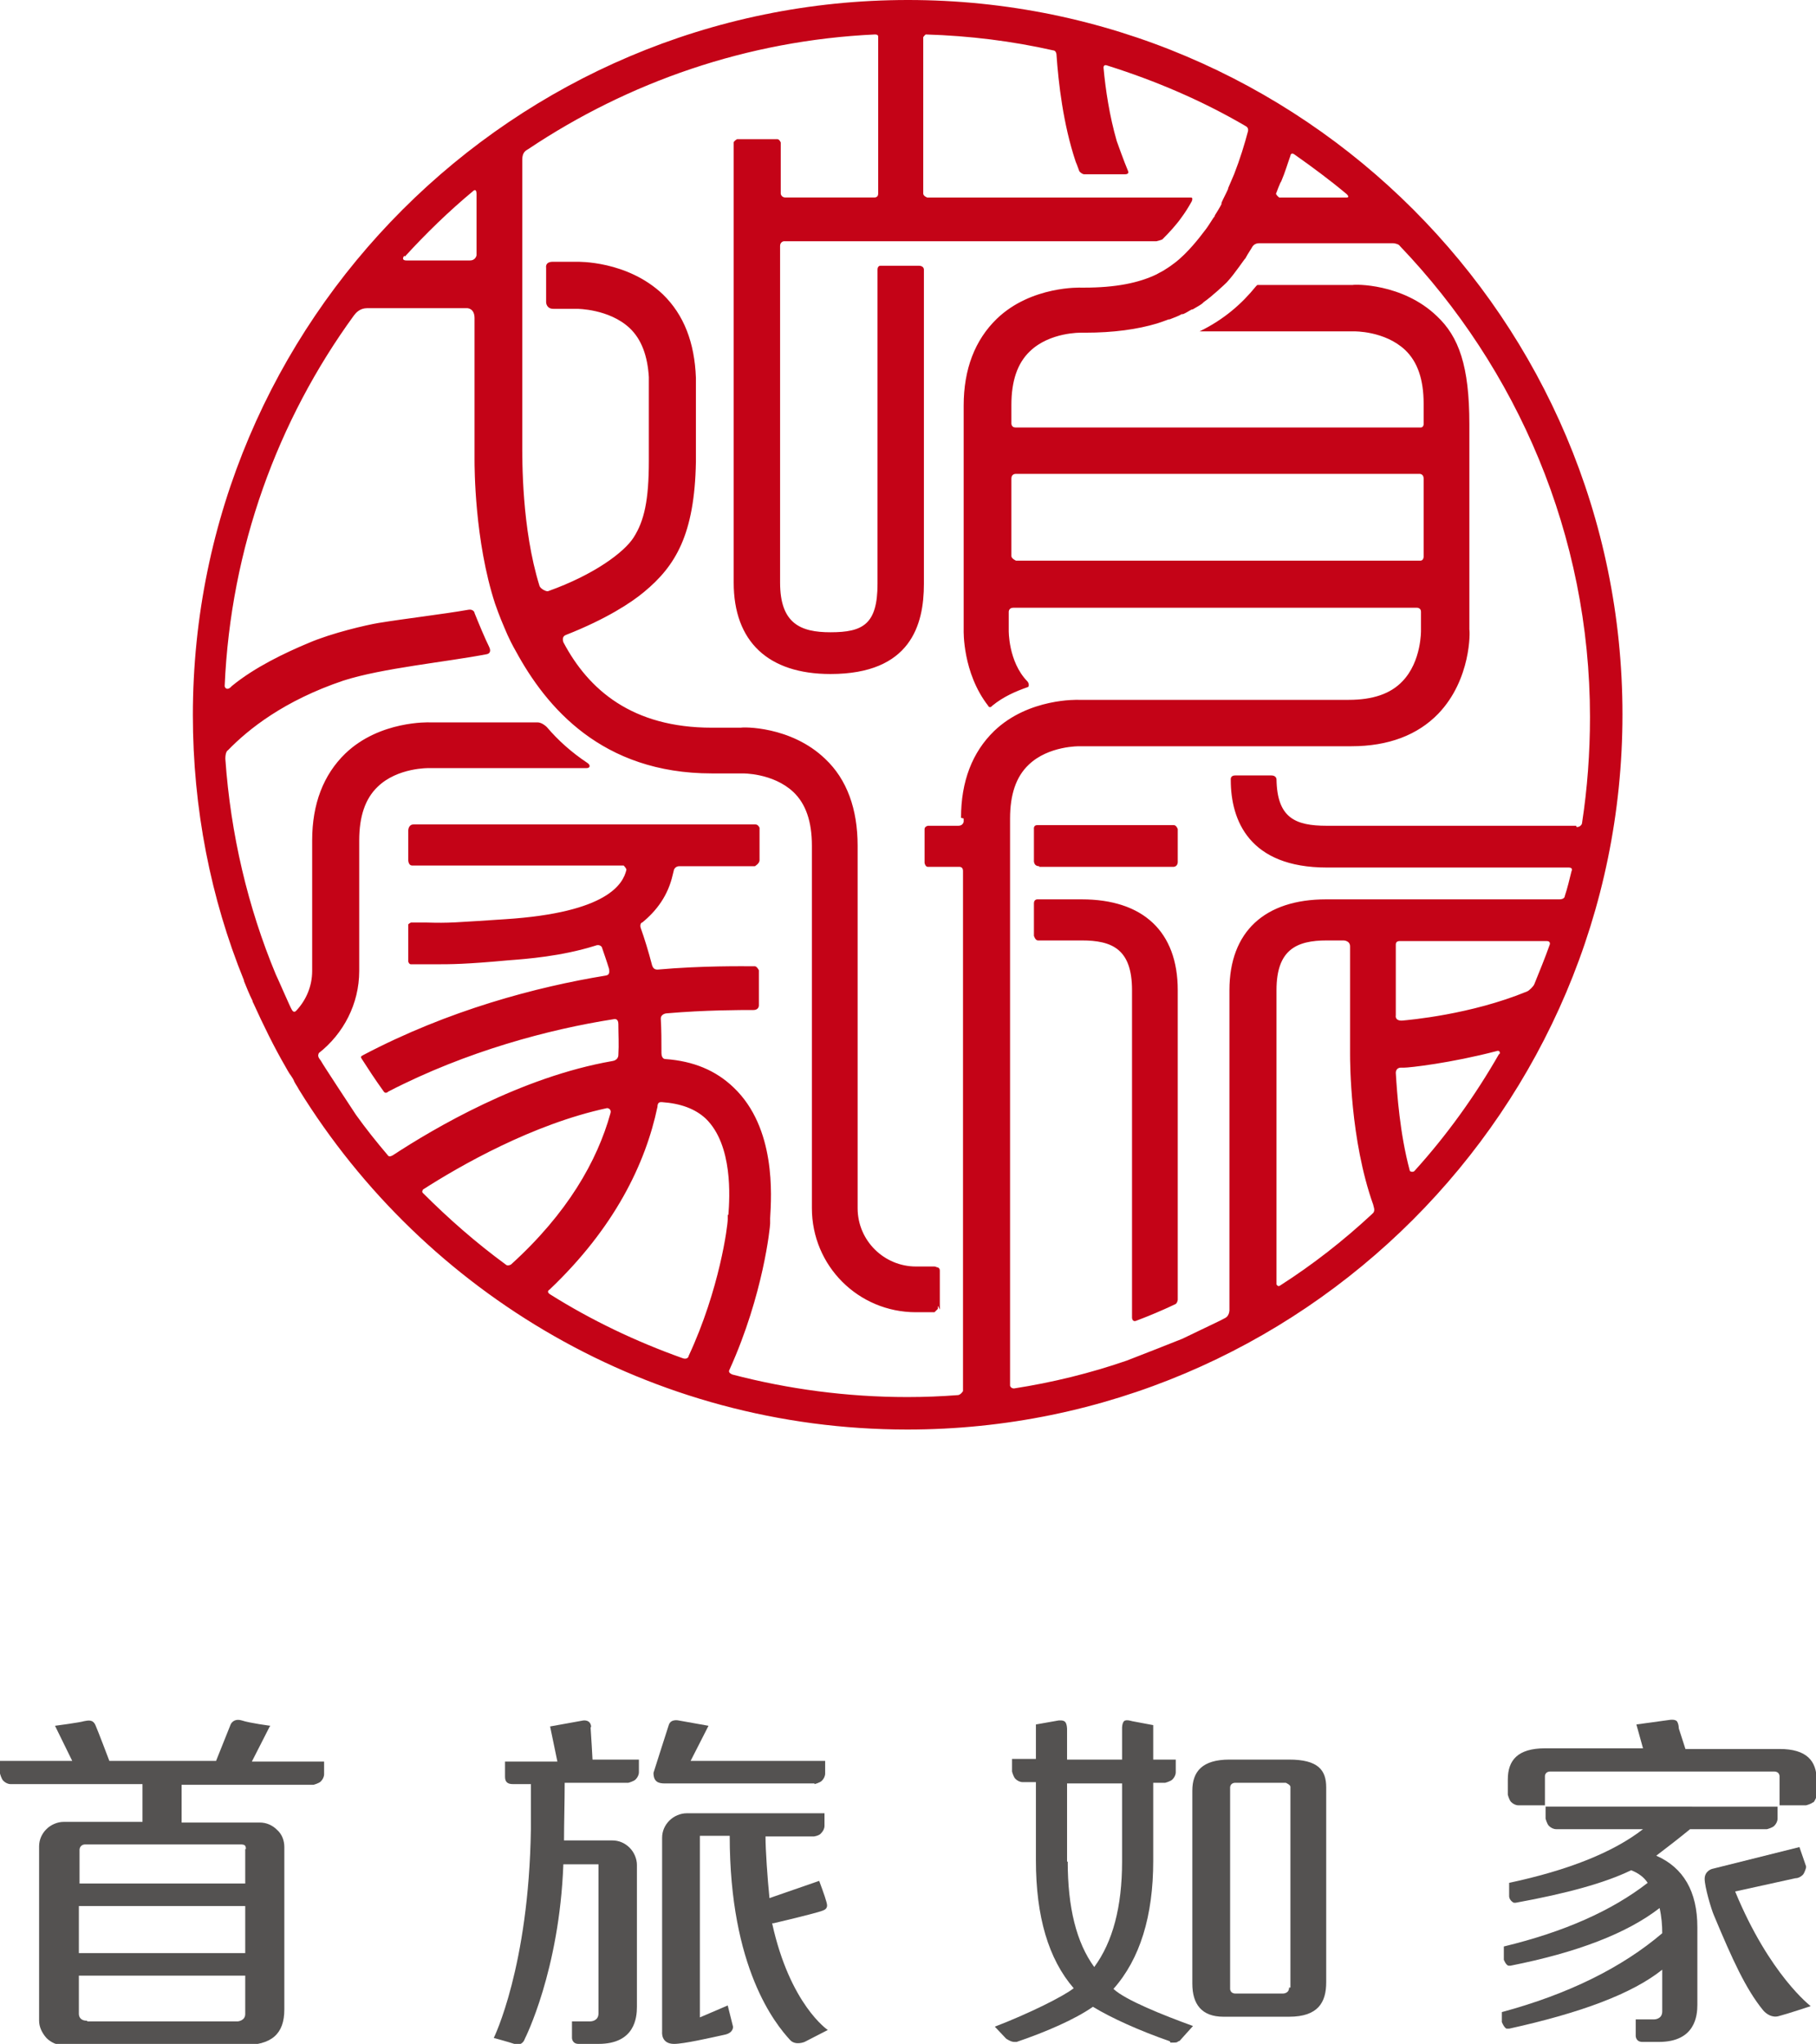
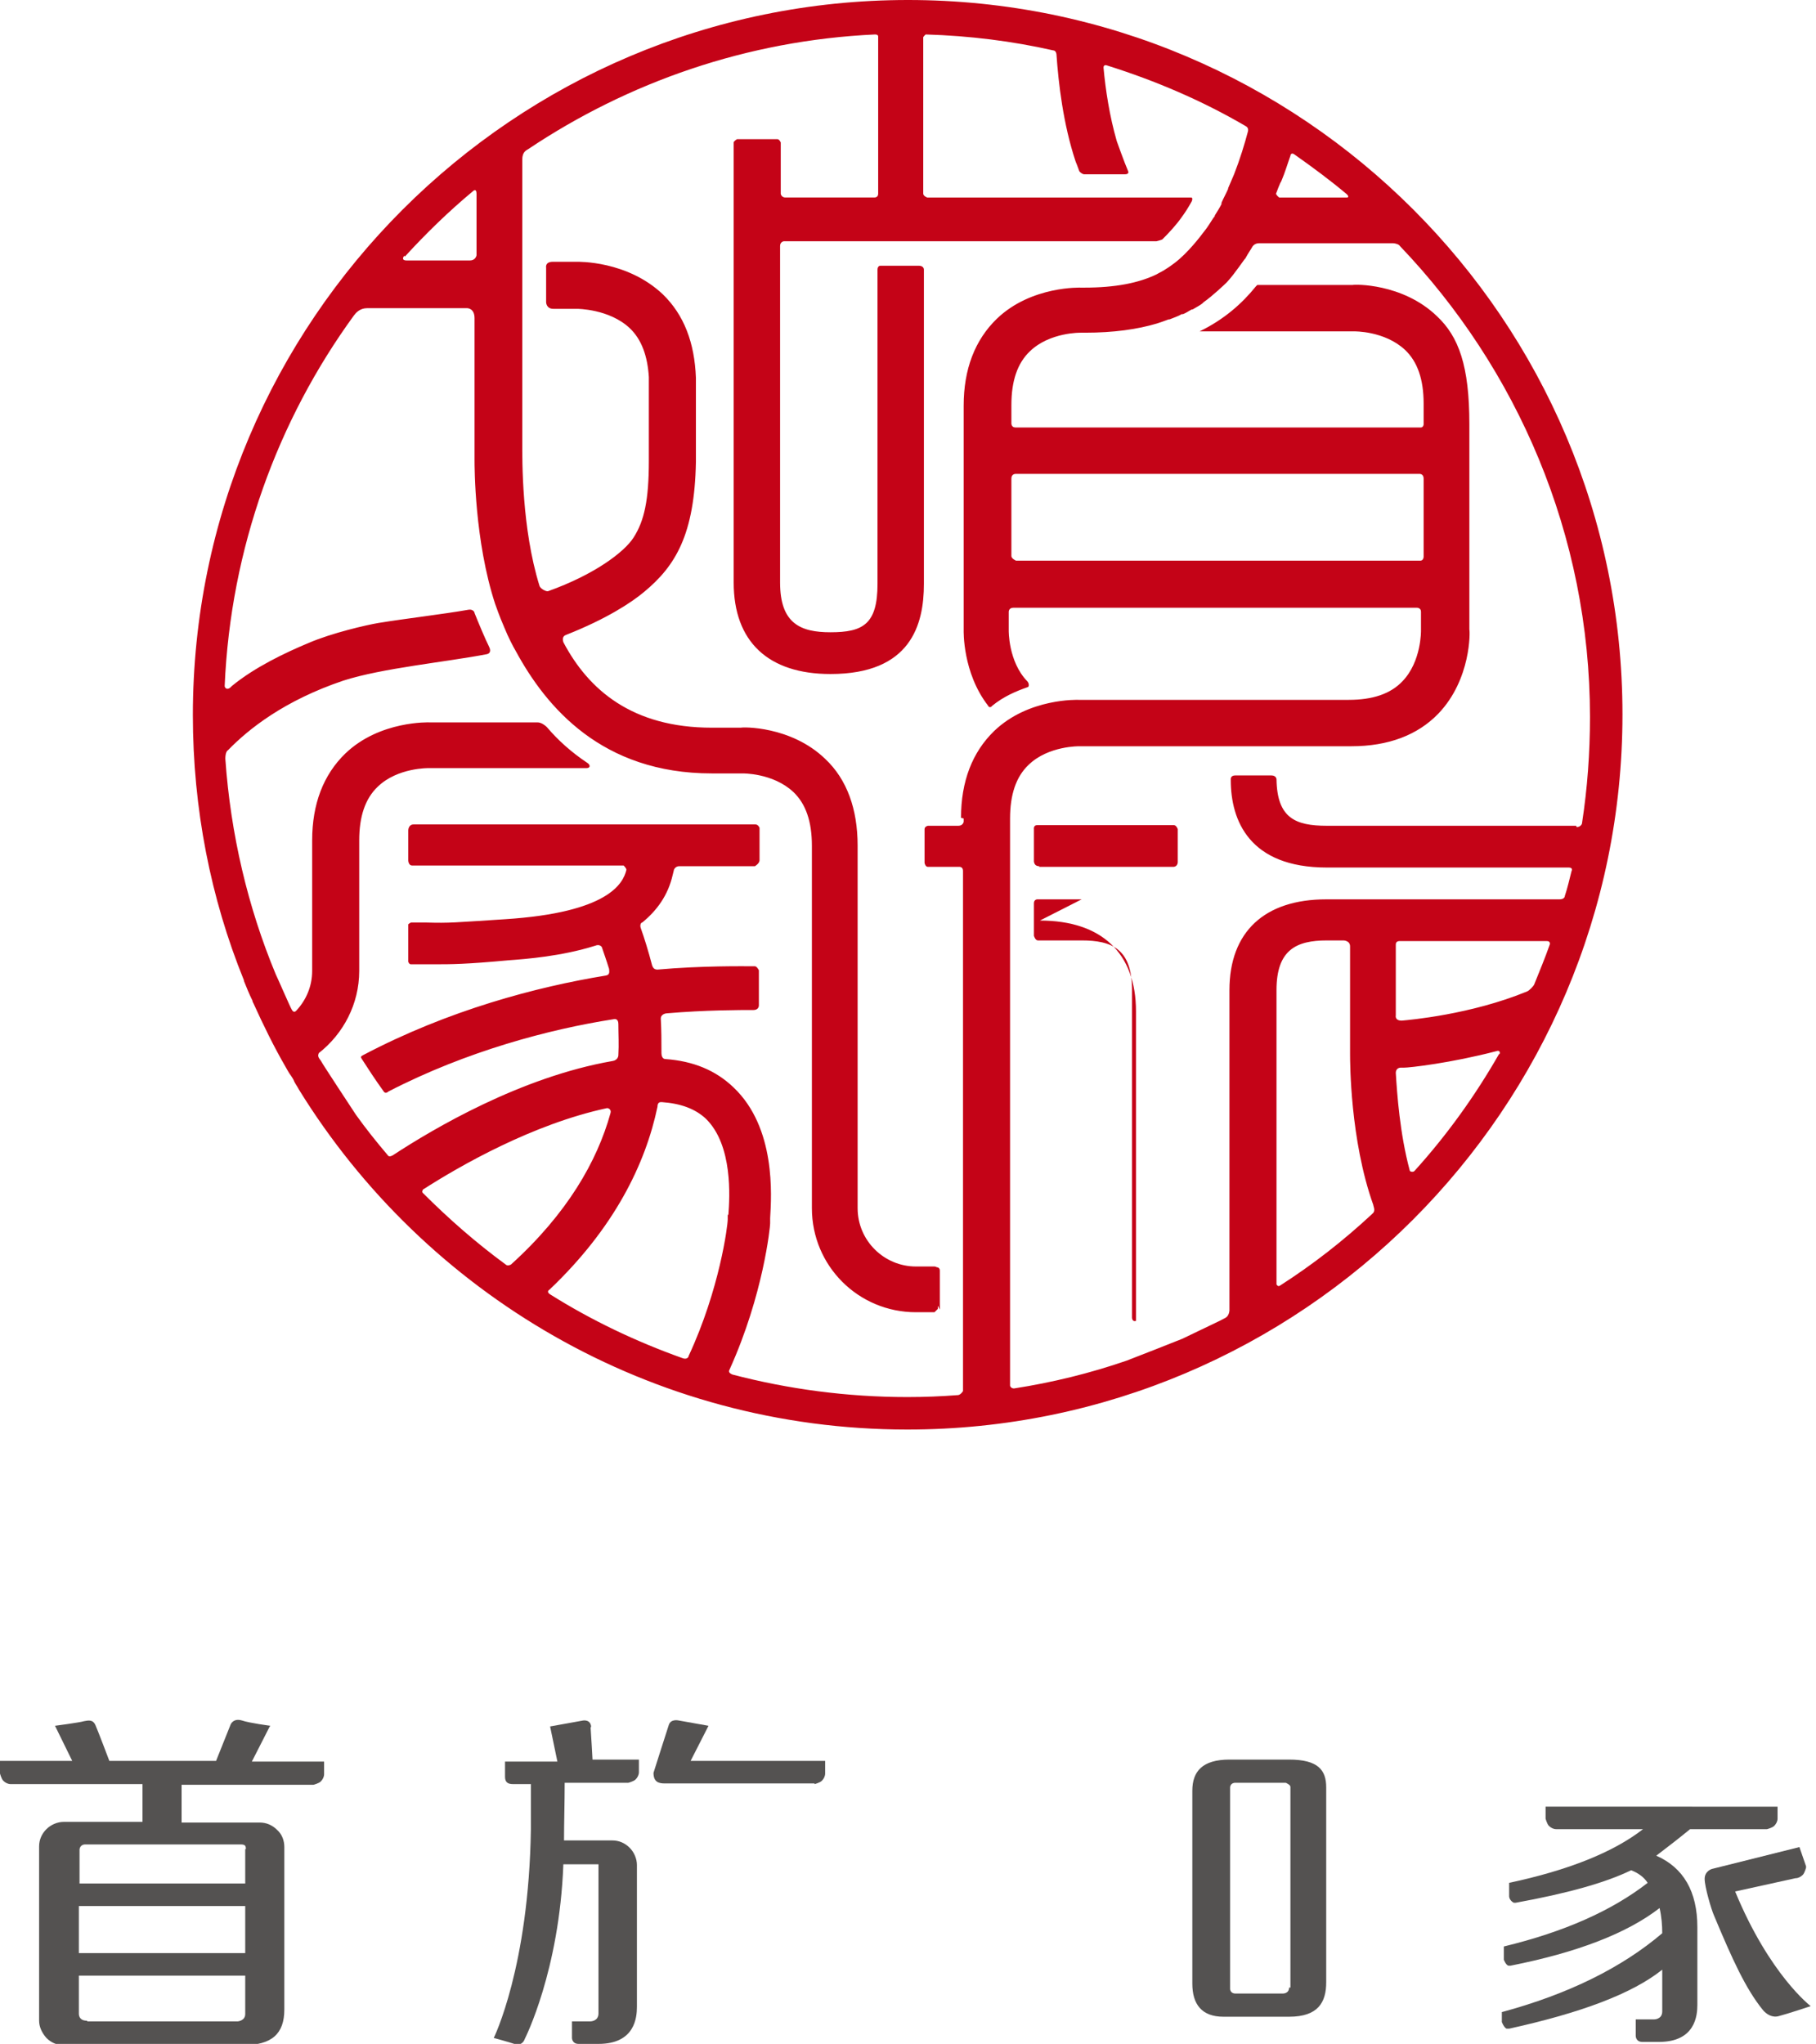
<svg xmlns="http://www.w3.org/2000/svg" id="_图层_2" data-name="图层 2" viewBox="0 0 27.4 30.84">
  <defs>
    <style>
      .cls-1 {
        fill: #545251;
      }

      .cls-1, .cls-2 {
        stroke-width: 0px;
      }

      .cls-2 {
        fill: #c40317;
      }
    </style>
  </defs>
  <g id="_图层_1-2" data-name="图层 1">
    <g>
      <g>
        <path class="cls-2" d="m15.68,13.08h2.02c.07,0,.07-.07.07-.07v-.5s-.02-.06-.06-.06h-2.06c-.06,0-.05.06-.05.06v.47s-.01.09.08.09Z" />
        <g>
-           <path class="cls-2" d="m16.32,13.57h-.67s-.05,0-.05.06v.49s.02.07.06.07h.66c.46,0,.76.13.76.75v4.94s0,.07.06.05c.16-.06.38-.15.59-.25.03-.01.04-.06.04-.07v-4.67c0-.88-.52-1.37-1.45-1.37Z" />
+           <path class="cls-2" d="m16.32,13.57h-.67s-.05,0-.05.06v.49s.02.07.06.07h.66c.46,0,.76.13.76.75v4.94s0,.07.06.05v-4.67c0-.88-.52-1.37-1.45-1.37Z" />
          <path class="cls-2" d="m13.7,0C7.75,0,2.91,4.84,2.91,10.79c0,1.41.27,2.77.77,4h0s0,0,0,.01c.04.1.08.2.13.3,0,0,0,.02.01.03.15.33.31.66.49.97,0,0,.06.11.08.13.02.03.04.06.05.09.02.04.05.08.07.12h0c1.9,3.08,5.31,5.13,9.18,5.13,5.95,0,10.79-4.84,10.79-10.79S19.65,0,13.7,0Zm5.55,2.93s.07-.19.08-.19c.06-.14.1-.28.14-.39,0-.02.02-.05.06-.02.27.19.54.39.79.6.02.02.04.05,0,.05h-1.02s-.05-.04-.04-.05Zm-13.14.94c.32-.35.66-.68,1.02-.98.02-.02.06-.05.06.04v.92s-.01.08-.1.08h-.96c-.07,0-.05-.05-.03-.07Zm1.6,15.21s-.05.03-.08,0c-.45-.33-.86-.69-1.25-1.08-.02-.02,0-.04,0-.05.56-.36,1.66-.99,2.78-1.23.02,0,.07.02.05.08-.2.72-.65,1.51-1.5,2.28Zm3.27-.75s0,.05,0,.07c0,.09-.12,1.05-.59,2.06,0,.02-.03.06-.1.03-.7-.25-1.37-.57-1.99-.96-.05-.03-.03-.06-.01-.07.98-.93,1.45-1.9,1.63-2.76,0-.08.05-.07.07-.07.28.02.5.1.66.25.41.4.36,1.19.34,1.45Zm3.56-5.98v.05s-.01.06-.08.06h-.46s-.05.01-.05.05v.51s.01.06.05.06h.48s.05,0,.05.06v7.85s-.03.05-.07.06c-.26.02-.51.03-.77.03-.91,0-1.8-.12-2.64-.34-.07-.03-.05-.06-.04-.08.51-1.13.61-2.15.61-2.2v-.02s0-.03,0-.06c.02-.34.09-1.36-.55-1.97-.27-.26-.61-.4-1.03-.43-.05,0-.06-.06-.06-.09,0-.18,0-.35-.01-.52,0-.07.08-.08.09-.08.58-.05,1.11-.05,1.31-.05.05,0,.08-.03.08-.07v-.53s-.03-.06-.06-.06c-.19,0-.79-.01-1.47.05-.06,0-.07-.04-.08-.06-.06-.23-.12-.42-.17-.56-.02-.05,0-.09.02-.09.22-.18.39-.41.46-.72l.02-.08s.02-.05.08-.05h1.14s.07-.04.07-.09v-.49s-.02-.05-.06-.05h-5.16c-.08,0-.08.09-.08.09v.45s0,.08.06.08h3.19s.05.05.04.07c-.05.2-.27.64-1.83.74-.78.05-.83.06-1.19.05h-.23s-.04.02-.04.03v.56s.01.04.04.04c0,0,.3,0,.35,0,.26,0,.47,0,1.12-.06.27-.02.8-.06,1.31-.22.07-.03.1.02.1.02.03.09.07.2.11.33,0,.03.02.09-.05.1-1.04.17-2.37.52-3.66,1.2-.04.02-.04.03-.02.06.09.14.2.31.33.49.02.03.05.02.07,0,1.18-.61,2.43-.94,3.39-1.09.07-.02.08.04.08.07,0,.15.01.31,0,.47,0,.03-.02.08-.09.09-1.38.24-2.7,1.02-3.31,1.42,0,0-.06.04-.08,0-.17-.2-.33-.4-.48-.61-.04-.06-.52-.79-.52-.8-.01-.02-.03-.04-.04-.06-.02-.04,0-.06,0-.07.37-.29.61-.74.61-1.24v-1.97h0c0-.36.09-.63.28-.81.3-.29.77-.28.77-.28h2.38c.06,0,.06-.05.01-.08-.24-.16-.44-.34-.61-.54-.02-.02-.08-.07-.14-.07h-1.63s-.75-.03-1.27.47c-.33.32-.5.76-.5,1.31v1.97c0,.23-.09.44-.24.6-.01.01-.04.04-.07-.02-.02-.03-.21-.47-.24-.53-.42-1.01-.68-2.11-.76-3.25,0-.08.02-.12.04-.13.31-.32.85-.75,1.74-1.05.59-.19,1.55-.28,2.17-.4.07-.02.04-.09.03-.11-.06-.12-.16-.36-.22-.51,0-.02-.03-.06-.09-.05-.4.07-.93.13-1.36.2-.18.03-.7.15-1.05.3-.36.15-.82.37-1.16.65-.07.08-.11.03-.11,0,.09-2.08.8-4.01,1.95-5.59.03-.04.09-.11.2-.11h1.51s.11,0,.11.15v2.14c0,.11,0,1.22.31,2.17.01.03.07.2.14.36.06.15.14.3.17.35.46.85,1.3,1.85,2.96,1.85h.46s.46-.01.77.28c.19.18.28.45.28.81v5.47c0,.87.7,1.57,1.57,1.57h.28s.05-.05.05-.05v-.59c0-.05-.05-.05-.05-.05h-.28c-.48,0-.88-.39-.88-.88v-5.47c0-.55-.16-1-.49-1.31-.52-.5-1.25-.48-1.27-.47h-.44c-1.2,0-1.86-.57-2.24-1.29-.01-.03-.02-.09.04-.11.61-.24.99-.49,1.18-.65.47-.39.76-.86.78-1.96,0-.03,0-1.18,0-1.18,0,0,0-.09,0-.09-.02-.53-.18-.95-.5-1.26-.54-.51-1.28-.49-1.3-.49h-.36c-.12,0-.1.09-.1.09v.52s0,.1.11.1h.36s.48,0,.79.29c.18.17.27.42.29.74h0s0,1.23,0,1.26c0,.6-.07.91-.23,1.16-.14.22-.59.56-1.29.81-.03.01-.12-.04-.13-.08-.27-.87-.26-1.9-.26-2.16V2.41c0-.12.06-.14.09-.16,1.51-1.01,3.3-1.64,5.23-1.73.01,0,.05,0,.05.03,0,.03,0,2,0,2.37,0,.04-.02.06-.06.06h-1.34c-.05,0-.07-.04-.07-.06v-.77s-.02-.05-.05-.05h-.61s-.05.03-.05.05v6.64c0,.89.52,1.38,1.46,1.38,1.21,0,1.41-.74,1.41-1.36,0,0,0-4.68,0-4.74s-.07-.06-.07-.06h-.59s-.04,0-.04.06v4.74c0,.61-.22.73-.71.73-.45,0-.76-.13-.76-.75,0,0,0-5.06,0-5.08,0-.05.04-.07.06-.07h5.62s.08-.02.09-.03c.1-.1.21-.22.28-.32.06-.08.11-.16.16-.25.01-.02.02-.06-.01-.06h-3.98s-.06-.02-.06-.06V.56s.03-.04.04-.04c.66.02,1.3.1,1.92.24.04,0,.05.05.05.06.03.43.1,1.05.29,1.62,0,0,.03.07.05.13,0,.02.05.06.08.06h.61c.06,0,.06-.03.05-.05-.06-.14-.17-.45-.17-.45-.11-.38-.17-.78-.2-1.11,0-.02.01-.05.06-.03.73.23,1.43.53,2.08.91.02.01.05.03.04.08-.05.19-.12.42-.21.65-.03.07-.06.14-.09.21,0,0,0,0,0,.01-.03.07-.07.14-.1.21,0,0,0,.01,0,.02-.03.06-.07.12-.1.17,0,.02-.02.03-.03.05-.04.06-.08.13-.13.19-.06.08-.25.33-.45.48-.04.03-.08.06-.13.09,0,0,0,0,0,0-.04.03-.09.05-.14.08-.27.13-.62.2-1.09.2h-.05s-.75-.03-1.27.47c-.33.32-.5.76-.5,1.31v3.39s-.02.64.37,1.14c0,.01.03.04.06,0,.17-.14.36-.22.53-.28.03,0,.03-.06,0-.09-.29-.3-.28-.77-.28-.77v-.28s0-.06.07-.06h6.09s.06,0,.06.06v.28s.01.47-.28.77c-.18.19-.45.28-.81.28h-4.08s-.75-.03-1.27.47c-.33.32-.5.76-.5,1.31Zm6.89-3.89h-6.1s-.07-.03-.07-.07v-1.17c0-.07.06-.07.07-.07h6.09s.06,0,.06.07v1.18s0,.06-.05.06Zm-.73,9.86c-.43.4-.89.76-1.39,1.08-.03.02-.05-.02-.05-.02v-4.44c0-.61.3-.75.76-.75h.25s.1,0,.1.09v1.62c0,.12,0,1.3.35,2.28,0,.02.04.09-.01.13Zm1.92-2.42c-.36.63-.79,1.23-1.28,1.77-.02.02-.07.01-.07-.01-.15-.56-.19-1.15-.21-1.47,0-.08.07-.08.07-.08h.05c.09,0,.71-.07,1.4-.25.05-.02.06.03.04.05Zm.76-1.64c-.07.2-.15.39-.23.59-.01.03-.08.1-.11.11-.85.35-1.78.43-1.89.44-.11,0-.09-.08-.09-.08v-1.07c0-.05.05-.05.05-.05h2.23c.05,0,.05.04.04.06Zm.4-1.8h-3.76c-.48,0-.75-.12-.76-.7,0,0,0-.06-.08-.06h-.54c-.08,0-.07.06-.07.07,0,.61.28,1.32,1.45,1.32h3.65c.06,0,.05.04.04.06-.03.12-.06.25-.1.37,0,.02-.02.05-.08.05h-3.52c-.93,0-1.46.49-1.46,1.37v4.83s0,.06-.04.1c-.02.02-.17.09-.17.09-.17.08-.33.16-.5.24-.02.01-.76.3-.84.33-.55.19-1.12.33-1.7.42-.05,0-.06-.04-.06-.04v-8.56c0-.36.09-.63.28-.81.3-.29.77-.28.77-.28h4.1c.56,0,1-.17,1.31-.49.5-.52.48-1.25.47-1.27v-3.1c0-.88-.16-1.32-.49-1.63-.52-.5-1.25-.48-1.27-.47h-1.44s-.01.01-.02.02c-.21.26-.48.5-.85.68h2.33s.46-.01.77.28c.19.18.28.45.28.81v.31s0,.06-.06.05h-6.1c-.06,0-.06-.06-.06-.06v-.28c0-.36.09-.63.28-.81.3-.29.77-.28.77-.28h.06c.43,0,.79-.05,1.09-.14,0,0,0,0,0,0,.06-.02.12-.04.17-.06.01,0,.02,0,.04-.01.05-.02.11-.04.16-.07,0,0,.01,0,.02,0,.05-.02.09-.05.13-.07,0,0,.02,0,.03-.01.05-.03.09-.05.13-.08,0,0,.01-.01.02-.02.13-.09.32-.27.35-.3,0,0,0,0,0,0,.13-.14.27-.36.28-.36.01-.02.05-.09.09-.15.02-.04.05-.08.12-.08h2.01c.05,0,.1.02.11.04,1.77,1.85,2.87,4.36,2.87,7.11,0,.54-.04,1.08-.12,1.6,0,.02-.03.06-.08.06Zm-9.6,7.3v-.59c0-.05-.05-.05-.05-.05h-.28m.69-5.98v7.85" />
        </g>
      </g>
      <g>
        <path class="cls-1" d="m4.08,26.04s-.31-.04-.43-.08c-.13-.04-.17.06-.17.06l-.22.55h-1.61s-.17-.45-.21-.54c-.04-.09-.11-.07-.17-.06-.06.02-.44.07-.44.07l.26.53H0v.19s.02.08.05.11c.03.03.07.05.11.05h1.99v.57H.96c-.09,0-.19.04-.26.11-.07.07-.11.16-.11.26v2.63c0,.09.04.18.11.26.07.07.16.11.26.11h2.7c.44,0,.63-.17.63-.54v-2.45c0-.09-.03-.19-.11-.26-.07-.07-.16-.11-.26-.11h-1.18v-.57h1.99s.08-.02.11-.05c.03-.03.05-.07.05-.11v-.19h-1.09l.27-.53Zm-2.89,3.43v-.71h2.51v.71H1.2Zm.12,1.02c-.13,0-.12-.11-.12-.11v-.57h2.51v.58c0,.1-.11.11-.11.11H1.32Zm2.39-2.59v.52H1.2v-.51s0-.08.09-.08h2.33c.07,0,.09.01.09.07Z" />
        <g>
          <path class="cls-1" d="m12.29,26.92s.08-.02.11-.05c.03-.03.05-.07.05-.11v-.19h-2.03l.27-.53-.45-.08s-.12-.03-.15.07c-.03.09-.23.72-.23.72,0,.14.08.16.17.16h2.26Z" />
          <path class="cls-1" d="m8.92,26.07c0-.13-.12-.11-.12-.11l-.5.09.11.53h-.79v.23c0,.08.04.11.12.11h.27c0,.12,0,.57,0,.68-.03,2.08-.56,3.15-.56,3.15,0,0,.22.06.31.09.09.03.14-.02.16-.08,0,0,.52-1.02.58-2.63h.53v2.25c0,.12-.12.12-.12.12h-.28v.25s0,.09.1.09h.3c.55,0,.58-.4.58-.56v-2.14c0-.09-.04-.19-.11-.26-.07-.07-.16-.11-.26-.11h-.73c0-.25.01-.58.01-.87h.96s.08-.02.11-.05c.03-.03.05-.07.05-.11v-.19h-.7s-.02-.37-.03-.5Z" />
-           <path class="cls-1" d="m11.67,29.02s.64-.15.74-.19c.09-.03.07-.09.06-.13-.02-.08-.11-.32-.11-.32l-.75.26c-.03-.29-.06-.73-.06-.93h.73s.08-.01.11-.05c.03-.03.05-.07.05-.11v-.19h-2.08c-.09,0-.19.04-.26.11-.07.07-.11.16-.11.26v2.93s-.02.18.18.18c.15,0,.54-.09.77-.14.13-.03.12-.12.12-.12l-.08-.32-.42.18v-2.74h.45c0,2,.69,2.84.91,3.08.08.09.22.03.22.03l.35-.18s-.57-.38-.84-1.61Z" />
        </g>
        <g>
          <path class="cls-1" d="m19.45,26.55h-.9c-.41,0-.56.18-.56.47v2.91c0,.31.14.5.47.5h.99c.44,0,.56-.22.56-.52v-2.94c0-.26-.12-.42-.56-.42Zm0,3.44c0,.09-.09.09-.09.09h-.72c-.08,0-.08-.07-.08-.07v-3.04s0-.07.08-.07h.76s.07.03.07.06v3.03Z" />
-           <path class="cls-1" d="m17.66,30.82s.03,0,.05,0c.03,0,.05,0,.07-.02.02,0,.03-.02.04-.03,0,0,0,0,0,0l.18-.2c-.44-.16-1.02-.39-1.2-.56.4-.45.6-1.1.6-1.93v-1.18h.18s.08-.02.11-.05c.03-.03.05-.07.05-.11v-.19h-.34v-.52l-.32-.06s-.09-.03-.12,0c-.03.03-.03.1-.03.1v.48h-.83v-.46s0-.08-.03-.11c-.03-.03-.1-.02-.1-.02l-.34.06v.52h-.36v.19s.02.08.05.11c.03.03.07.05.11.05h.03s.17,0,.17,0v1.18c0,.85.19,1.49.57,1.93-.15.12-.67.38-1.19.58l.17.18h0s.07.05.12.05c.02,0,.03,0,.04,0,.44-.15.88-.34,1.15-.53.28.17.7.36,1.16.52h0Zm-1.56-2.73v-1.18h.83v1.18c0,.68-.14,1.21-.42,1.59-.27-.37-.4-.9-.4-1.59Z" />
        </g>
        <g>
          <path class="cls-1" d="m27.25,28.18s-.02.08-.05.11c-.03.03-.07.05-.11.05l-.91.2c.52,1.26,1.14,1.73,1.14,1.73,0,0-.36.12-.48.15-.1.03-.19-.03-.24-.09-.26-.32-.46-.76-.74-1.43-.04-.09-.14-.43-.14-.55s.11-.15.11-.15l1.32-.33.1.29Z" />
          <path class="cls-1" d="m25.55,27.26h-2.23,0v.18s.02.08.05.11c.03.03.07.05.11.05h1.31c-.45.35-1.13.62-2.02.81v.2s0,0,0,0c0,.04.03.08.07.1.01,0,.02,0,.03,0,0,0,0,0,0,0,.77-.14,1.35-.3,1.74-.49.11.04.2.11.25.19-.54.42-1.26.74-2.17.96v.2s.03.08.07.09c.01,0,.02,0,.03,0,0,0,0,0,0,0,1.01-.2,1.76-.49,2.25-.87.03.13.04.26.04.38-.61.52-1.42.92-2.42,1.19v.15s.03.08.07.1c.01,0,.02,0,.03,0,0,0,0,0,.01,0,1.09-.24,1.86-.53,2.31-.89v.49h0v.14c0,.12-.12.12-.12.12h-.28v.25s0,.09.1.09h.25c.55,0,.58-.4.58-.56v-.39h0v-.78c0-.54-.21-.9-.62-1.08.17-.13.34-.26.51-.4h1.16s.08-.02.11-.05c.03-.03.05-.07.05-.11v-.18h-1.3Z" />
-           <path class="cls-1" d="m27.36,27.2s.05-.07.05-.11v-.23c0-.29-.15-.47-.56-.47h-1.42l-.1-.31s0-.07-.03-.11c-.03-.03-.1-.02-.1-.02l-.51.07.1.36h-1.48c-.41,0-.56.18-.56.47v.23s.02.08.05.11c.03.03.07.05.11.05h.4v-.44s0-.07.08-.07h3.38c.08,0,.08.07.08.07v.44h.4s.08-.02.11-.05Z" />
        </g>
      </g>
    </g>
  </g>
</svg>